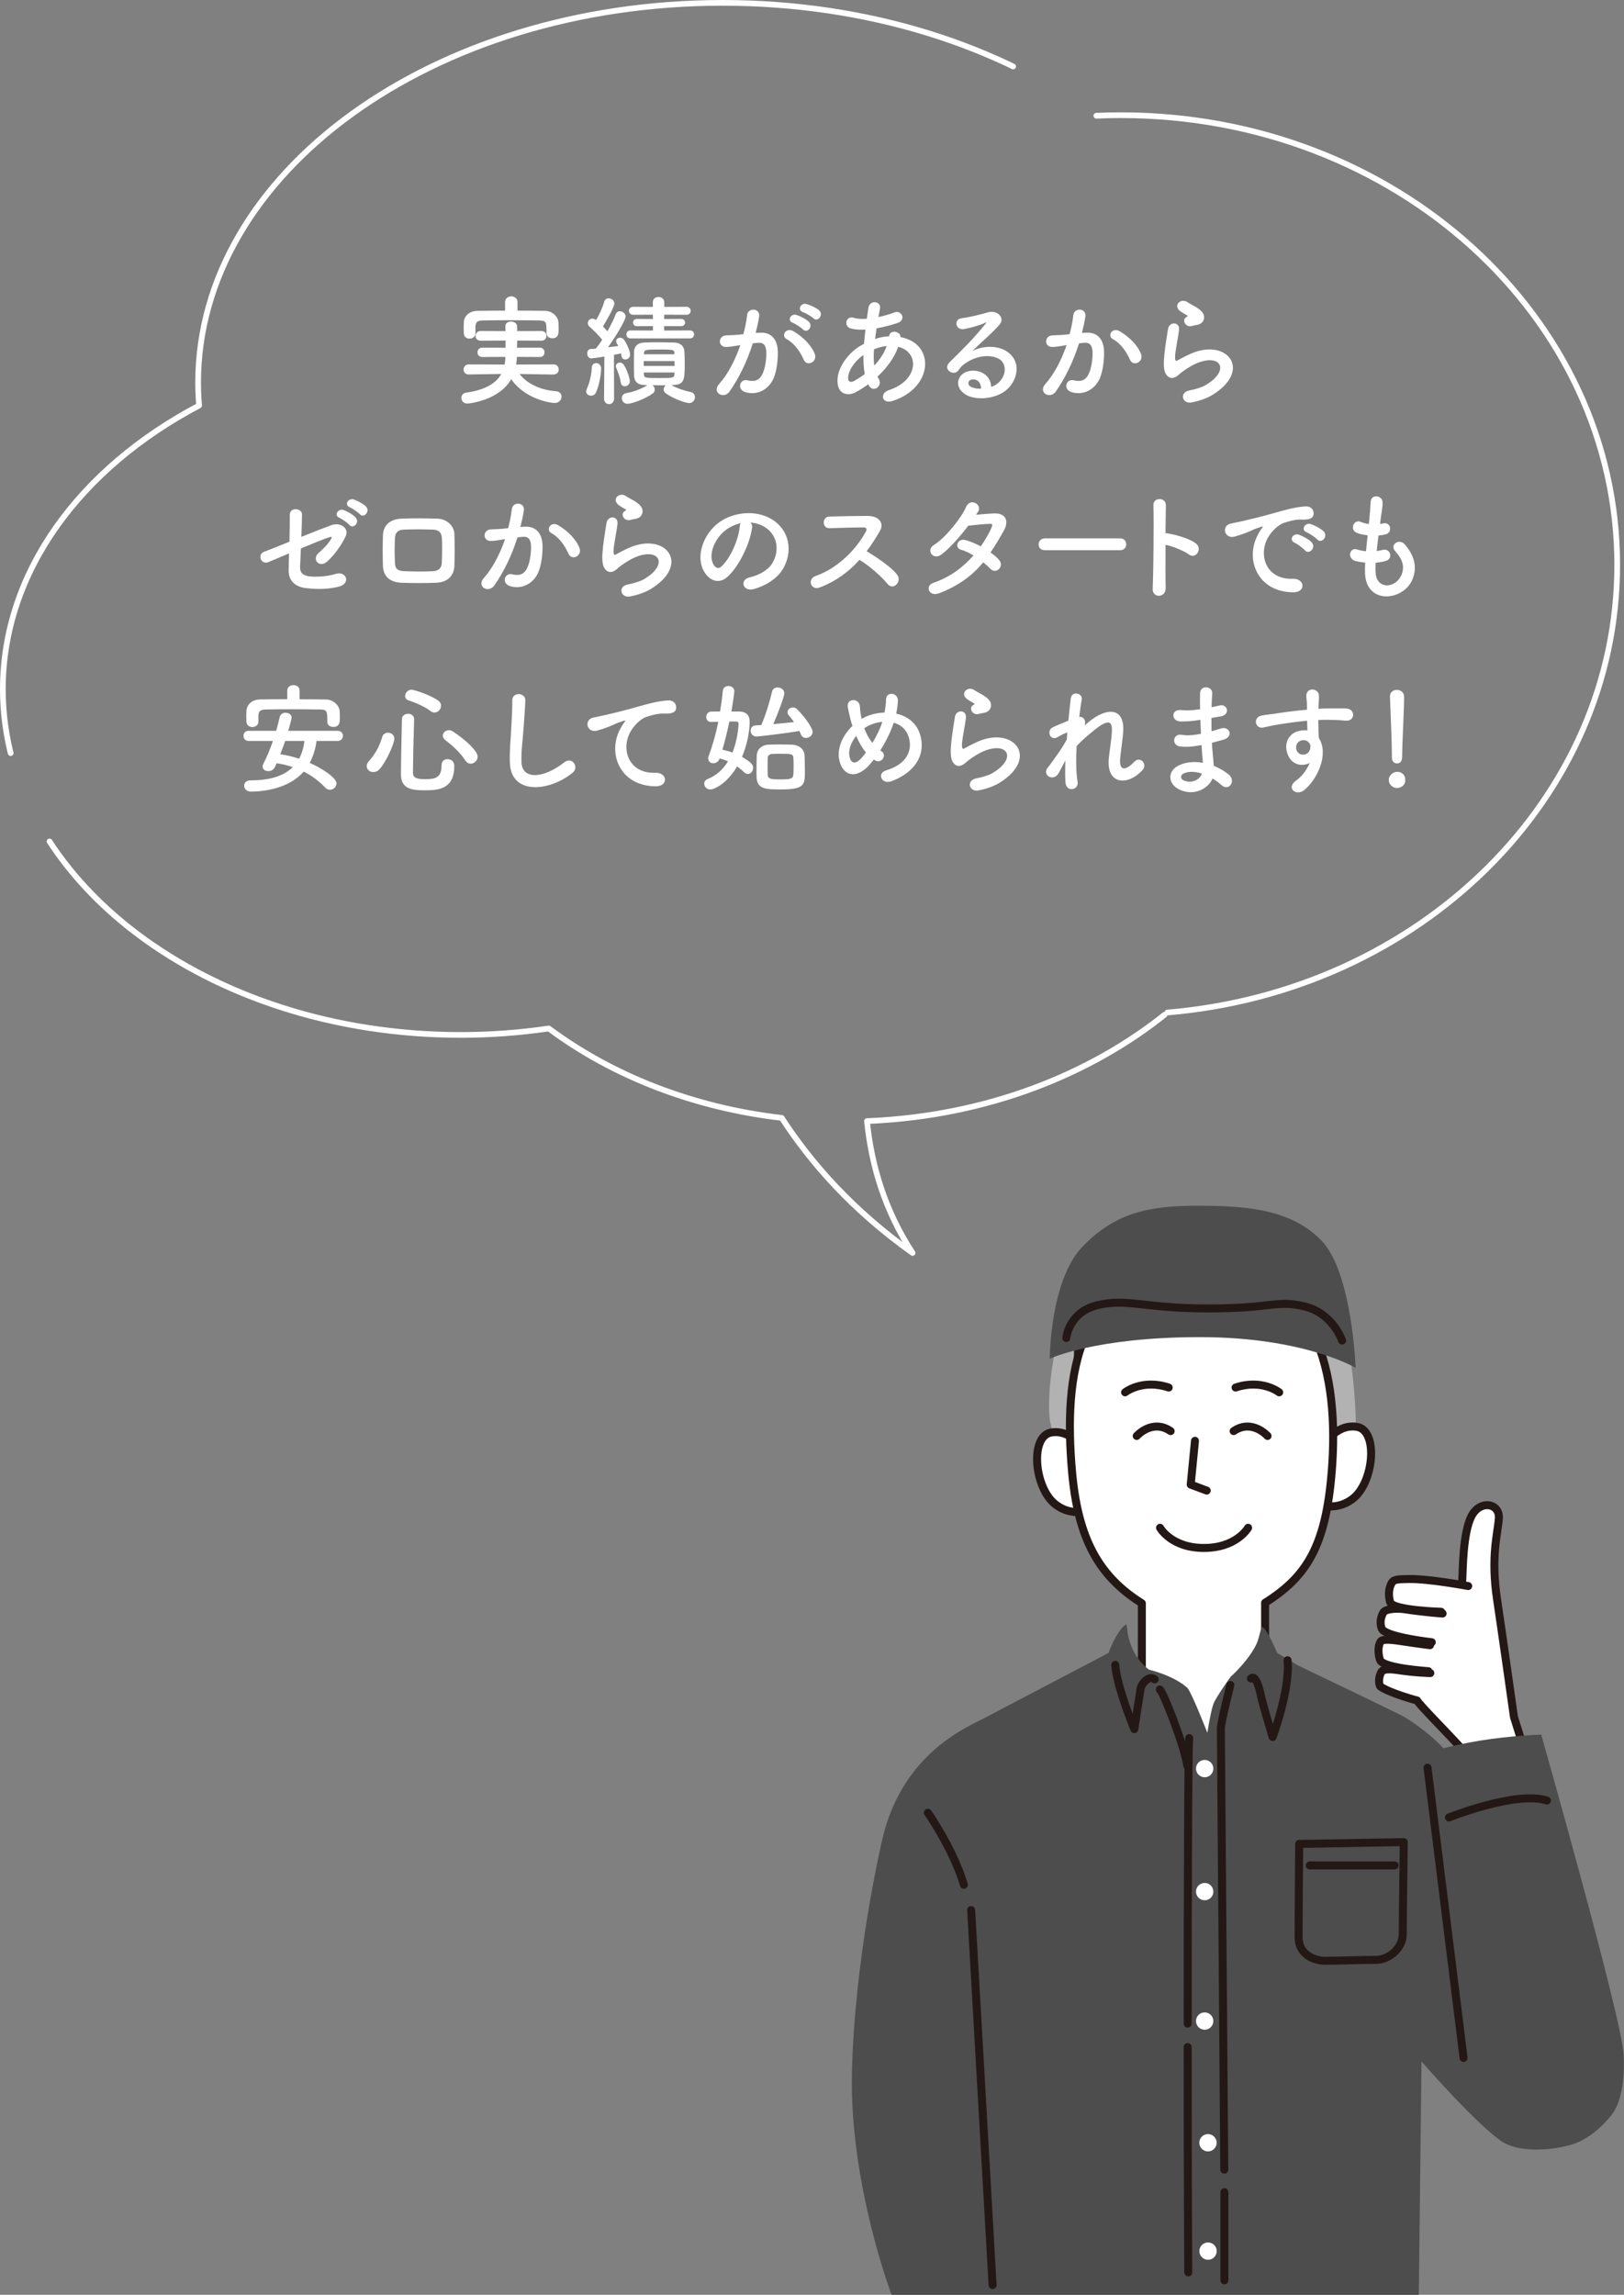
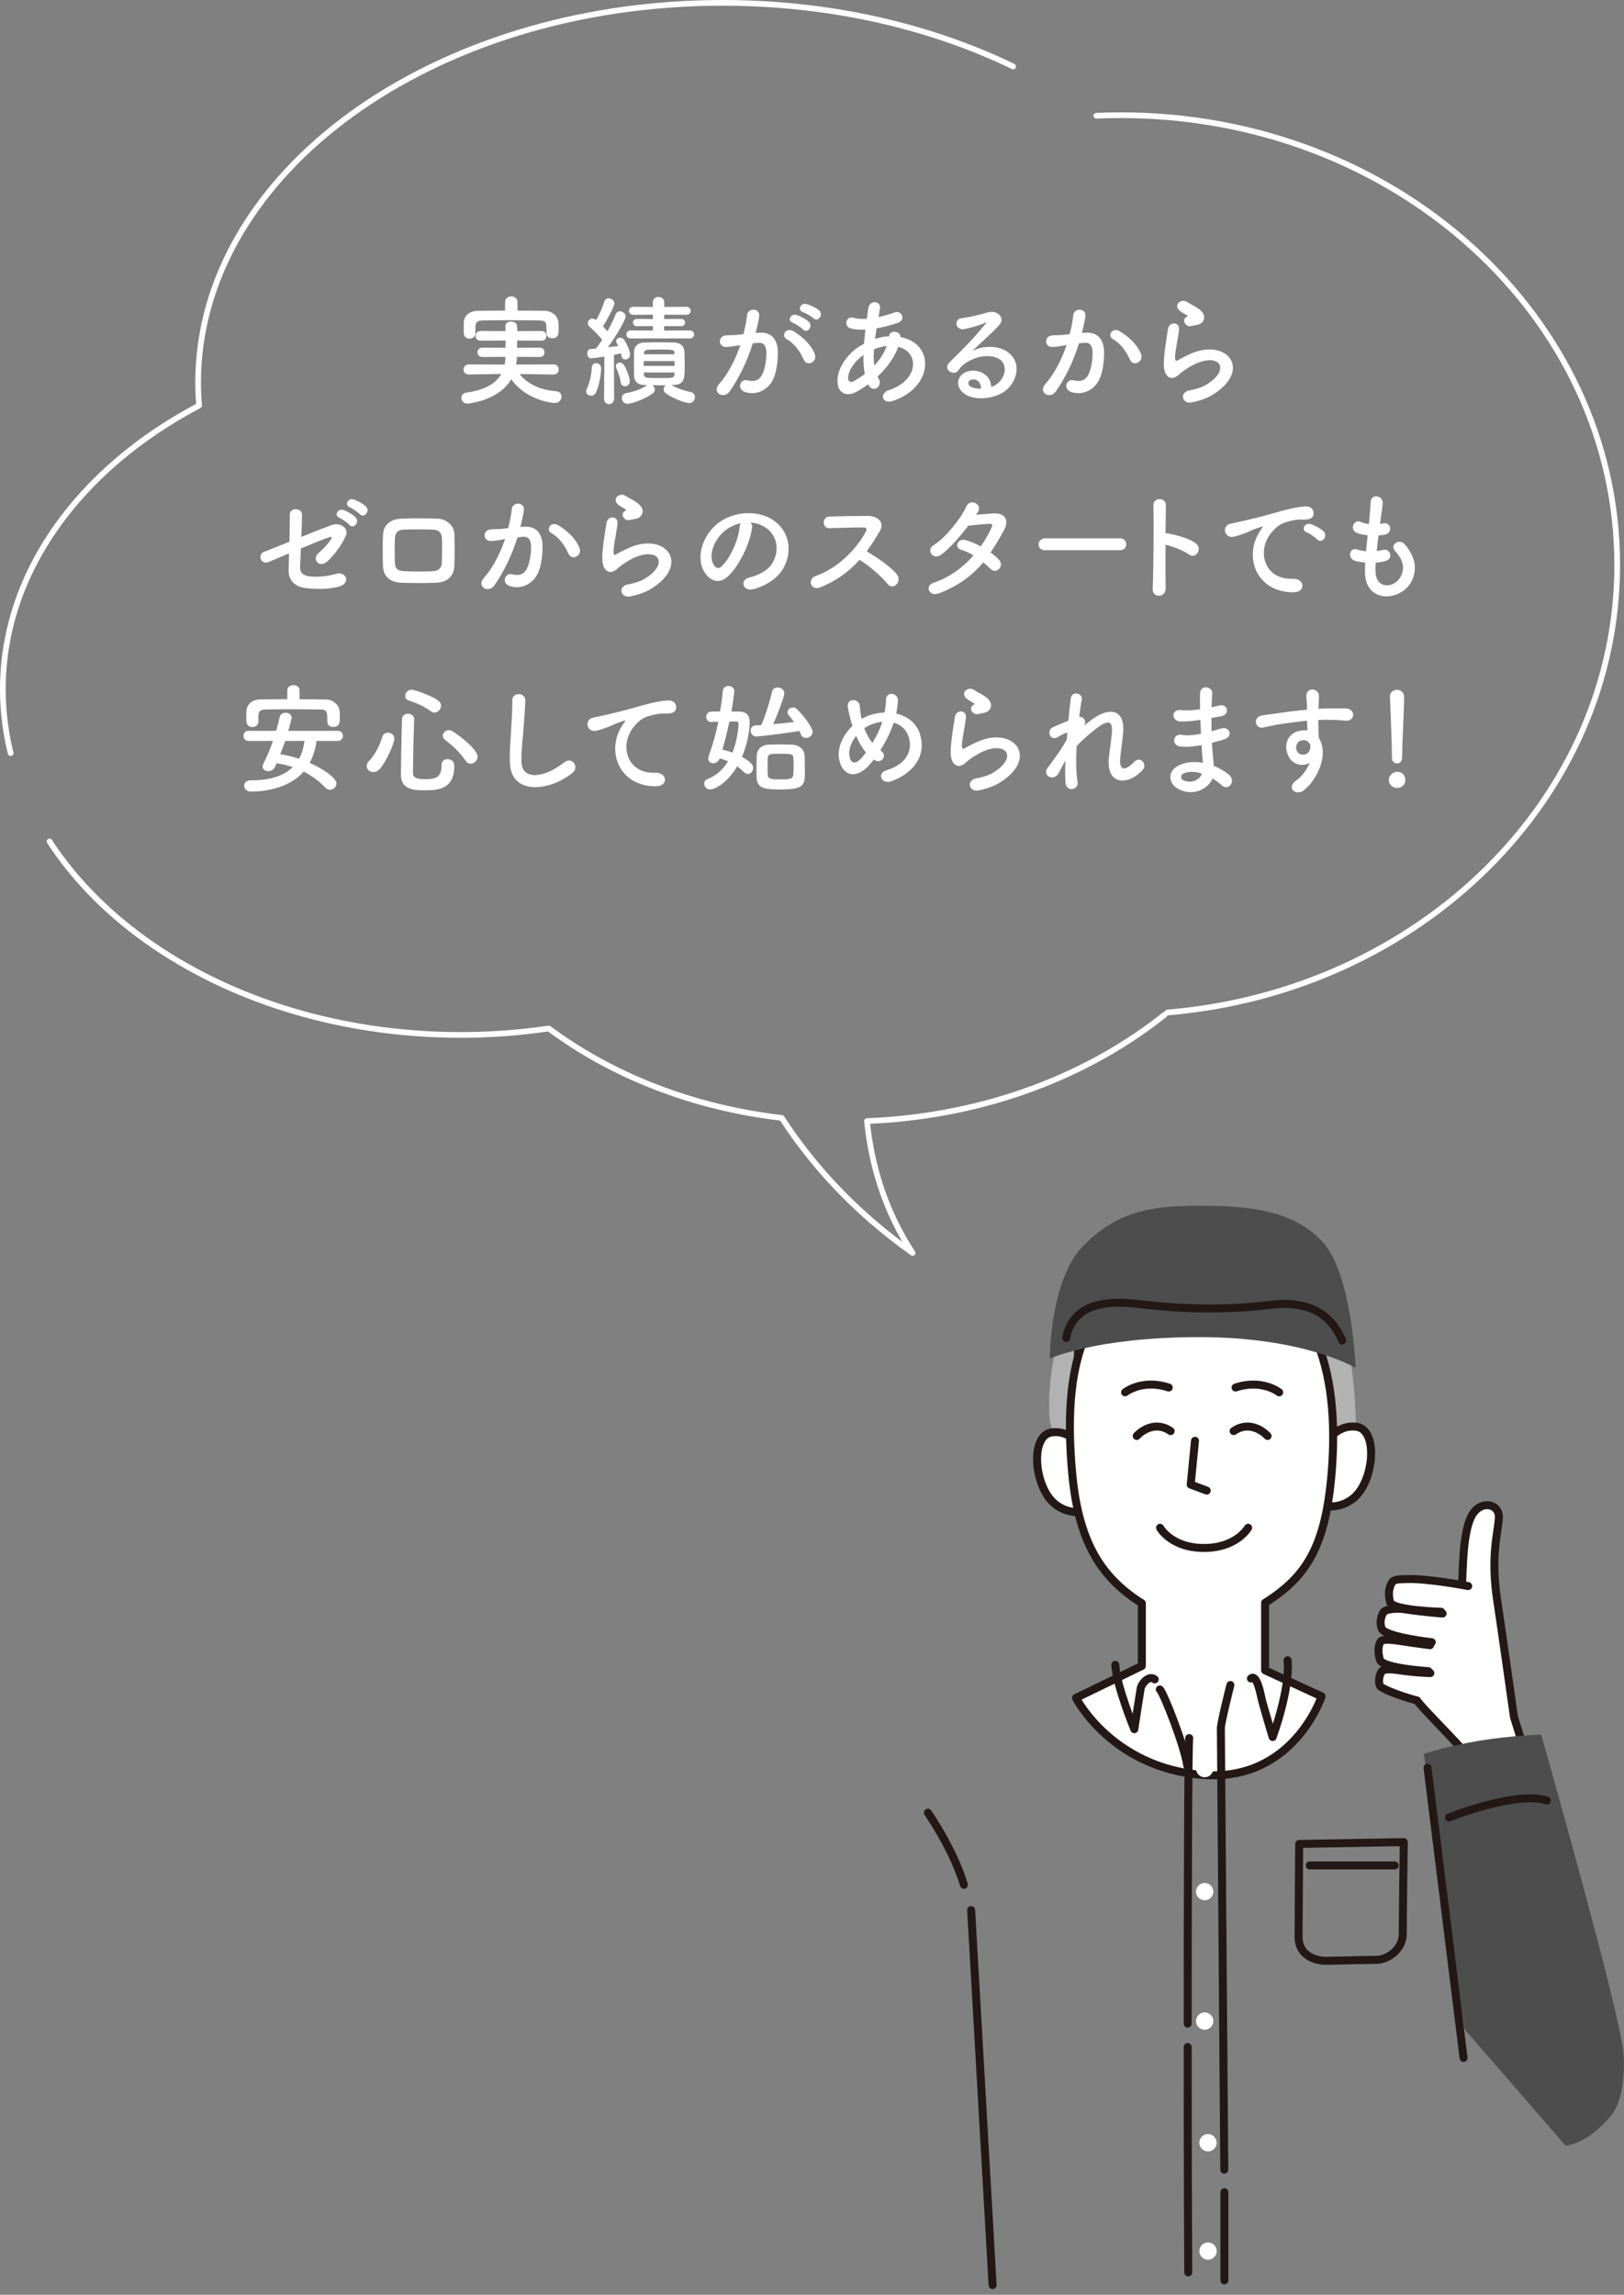
<svg xmlns="http://www.w3.org/2000/svg" id="Layer_2" data-name="Layer 2" viewBox="0 0 284.85 402.4">
  <rect x="0" y="0" width="284.85" height="402.4" fill="#808080" stroke="none" />
  <defs>
    <style>
      .cls-1, .cls-2, .cls-3, .cls-4 {
        fill: #fff;
      }

      .cls-1, .cls-2, .cls-5, .cls-6 {
        stroke: #231815;
        stroke-width: 1.4px;
      }

      .cls-1, .cls-2, .cls-5, .cls-6, .cls-7 {
        stroke-linecap: round;
        stroke-linejoin: round;
      }

      .cls-1, .cls-8, .cls-4, .cls-5, .cls-9, .cls-10 {
        fill-rule: evenodd;
      }

      .cls-8 {
        fill: #4d4d4d;
      }

      .cls-5, .cls-6, .cls-7 {
        fill: none;
      }

      .cls-7 {
        stroke: #fff;
        stroke-dasharray: 256.93 17;
      }

      .cls-9 {
        fill: #231815;
      }

      .cls-10 {
        fill: #b2b2b2;
      }
    </style>
  </defs>
  <g id="_レイヤー_26" data-name="レイヤー 26">
    <g>
      <g>
        <g>
          <path class="cls-10" d="M188.55,263.57c-.6,0-2.44-8.48-2.59-9.11-.69-2.86-1.76-3.54-1.91-6.48-.52-10.16,4.22-23.32,5.41-25.1-.84.08,9.27-7.54,12.21-7.74-.09-.11,13.48-1.99,18.99.93-.36-.45,8.78,4,11.84,7.99,4.89,6.38,6.8,31.07,4.09,35.71,0,0-48,3.81-48.04,3.81Z" />
          <g>
            <g>
              <path class="cls-1" d="M190.48,254.84s-2.24-4.26-6.07-3.65c-3.82.61-3.01,9.72.69,12.59,3.36,2.61,6.92.7,6.92.7l-1.54-9.64Z" />
              <path class="cls-1" d="M231.92,253.85s2.24-4.26,6.07-3.65c3.82.61,3.01,9.72-.69,12.59-3.36,2.61-6.92.7-6.92.7l1.54-9.64Z" />
            </g>
            <path class="cls-2" d="M221.91,281.05c7.29-4.6,10.63-9.93,11.68-23.06,1.34-16.65-2.23-35.54-22.78-35.54-22.34,0-24.23,18.9-22.78,35.54,1.03,11.85,4.72,18.42,12.25,23.15v10.99l-11.55,5.61s6.23,12.24,22.19,13.5c15.94,1.26,20.89-13.77,20.89-13.77l-9.91-4.57v-11.85Z" />
            <path class="cls-2" d="M197.34,244.15s3-2.39,7.65-.84" />
          </g>
          <path class="cls-9" d="M222.09,220.59c-7.3-.7-18.11-6.61-24.17-3.57-6.06,3.05-8.65,9.2-9.11,12.68-.47,3.48-.48,11.31-.48,11.31.41-.65.7-3.59,1.28-4.6,2.15-3.78,3.35-6.56,4.7-8.69-.69,1.58-2.27,5.88-2.96,7.47,4.05-1.97,9.66-3.94,12.58-7.95-1.41,2.23-2.81,4.46-4.22,6.69,4.52.06,12.51-2.54,15.78-7.39-.81,1.93-3.11,4.59-5.15,6.74,0,0,3.14-.28,5.5-1.3,5.42-2.32,8.33-5.86,8.33-5.86,0,0-2.91,5.4-4.31,6.17,0,0,4.03.09,6.51-1.39,1.55-.93,3.35-2.95,3.1-4.65-.62-4.18-6.55-5.57-7.38-5.65Z" />
          <polyline class="cls-1" points="209.6 252.65 208.85 260.33 211.66 261.38" />
          <g>
-             <path class="cls-8" d="M154.88,321.98c3.74-14.92,15.13-19.26,17.89-20.77l21.67-11.36s1.37-3.93,3.09-5.01c.13-.08.18,1.2.35,1.98.34,1.64,1.27,4.17,3.65,5.96,0,0,4.33,1,6.75,3.21.81.97,3.49,7.86,3.49,7.86,0,0,.6-3.9,1.09-5.12.49-1.22,2.95-4.65,2.95-4.65,2.38-2.2,4.25-4.69,4.85-6.48.17-.51.56-2.39.72-2.32.92.38,2.64,4.57,2.64,4.57l3.67,2.2s17.67,8.45,18.71,9.07c1.86,1.12,7.16,4.79,9.01,8.53,1.09,1.82,5.21,5.99,5.51,8.8.17,1.55,30.31,39.7,17.31,56.24-1.44,1.83-10.87,3.62-14.99.71-4.69-3.32-13.91-13.91-13.91-13.91l-.47,40.91h-92.48s-7.41-19.53-6.95-39.01c.46-19.78,4.99-39.52,5.46-41.41Z" />
            <g>
              <polygon class="cls-4" points="246.15 296.48 252.58 299.24 259.93 278.73 248.91 276.89 246.15 296.48" />
              <path class="cls-1" d="M253.03,282.94s-2.96-.19-6.73-.76c-1.19-.18-3.29-.09-3.67.59-.86,1.54-.31,2.8-.19,2.96,1.07,1.39,8.69,2.24,8.69,2.24" />
              <path class="cls-1" d="M250.83,288.49s-2.05-.24-5.21-.73c-1-.15-3.16-.47-3.48.11-.72,1.31-.13,3.16-.04,3.3.79,1.39,8.45,1.88,8.45,1.88" />
              <path class="cls-1" d="M250.88,293.38s-2.59-.04-5.75-.53c-1-.15-2.51-.27-2.83.32-.72,1.31-.31,2.5-.17,2.59,1.91,1.24,6.43,2.43,6.43,2.43.32.69,5.76,6.15,7.46,8.08,1.7,1.93,2.03,17.65,2.03,17.65l13.33-4.28-5.83-18.55s-2.21-15.65-2.95-20.52c-1.17-7.68.13-11.73.3-14.36.17-2.63-3.32-3.29-4.83-.3-1.51,2.99-1.48,9.49-1.59,11.25" />
              <path class="cls-1" d="M257.52,278.12s-6.96-1.31-10.48-1.23c-1.72.04-2.55,0-2.94.69-.86,1.54-.31,3.28-.22,3.46.74,1.37,8.89,1.59,8.89,1.59" />
            </g>
            <path class="cls-8" d="M256.88,355.82l-7.14-48.29s4.28-1.4,9.81-2.3c5.54-.9,10.78-1.06,10.78-1.06,0,0,14.25,50.16,14.45,56.1,0,0,.6,7.22-2.13,10.62-4.17,5.18-8.05,5.36-8.05,5.36" />
            <path class="cls-5" d="M254.15,318.7s11.75-4.71,17.18-2.97" />
            <line class="cls-6" x1="256.71" y1="360.86" x2="250.39" y2="309.97" />
            <path class="cls-6" d="M219.41,294.33c.94-.82,1.6,2.23,1.82,3.31.22,1.08,1.99,6.95,1.99,6.95,0,0,3.11-8.33,2.62-13.46" />
            <path class="cls-6" d="M202.54,294.49c-.94-.82-2.31.68-2.47,1.61-.17.93-1.11,7.12-1.11,7.12,0,0-3.11-7.53-3.34-11.28" />
            <path class="cls-6" d="M203.43,296.25c.62.47,4.34,9.93,4.81,13.34" />
            <path class="cls-5" d="M215.81,295.47s-1.67,6.62-1.67,7.59.6,77.4.6,77.4" />
            <path class="cls-5" d="M208.32,358.96c0,25.15.1,39.51.1,39.51" />
            <path class="cls-5" d="M208.59,304.78c-.2,1.02-.27,31.16-.27,50.07" />
          </g>
          <path class="cls-5" d="M227.89,323.34l18.33-.32s-.18,13.59-.18,16.15-2.54,4.5-4.67,4.5-7.1.16-8.93.16-4.67-1.02-4.67-4.16.11-16.34.11-16.34Z" />
          <path class="cls-4" d="M213.41,394.74c0,.84-.68,1.52-1.52,1.52s-1.52-.68-1.52-1.52.68-1.52,1.52-1.52,1.52.68,1.52,1.52Z" />
          <circle class="cls-3" cx="211.88" cy="375.74" r="1.52" />
          <circle class="cls-3" cx="211.3" cy="354.4" r="1.52" />
          <circle class="cls-3" cx="211.3" cy="331.7" r="1.52" />
          <circle class="cls-3" cx="211.3" cy="310.13" r="1.52" />
          <line class="cls-6" x1="214.76" y1="384.41" x2="214.76" y2="399.87" />
          <line class="cls-6" x1="229.73" y1="327.11" x2="244.63" y2="327.11" />
          <path class="cls-1" d="M218.92,267.9s-2,3.54-7.75,3.54-7.7-3.54-7.7-3.54" />
          <path class="cls-1" d="M199.38,251.8s2.72-3.06,5.95-.85" />
          <path class="cls-2" d="M224.37,244.15s-3-2.39-7.65-.84" />
          <path class="cls-1" d="M222.33,251.8s-2.72-3.06-5.95-.85" />
          <line class="cls-6" x1="170.34" y1="334.94" x2="174.1" y2="400.69" />
          <path class="cls-5" d="M162.75,317.87s4.43,6.32,6.32,12.64" />
        </g>
        <path class="cls-8" d="M184.13,238.27s0-13.72,5.78-19.71c5.78-5.98,11.77-7.13,20.15-7.13s16.36.55,21.74,6.13,5.98,22.3,5.98,22.3c0,0-8.98-5.39-27.33-5.39s-26.33,3.79-26.33,3.79Z" />
        <path class="cls-5" d="M187.03,234.62s.4-4.59,5.59-5.78c5.19-1.2,7.98.6,19.35.6s11.86-1.54,16.85-.35c4.99,1.2,6.58,5.98,6.58,5.98" />
      </g>
      <g>
        <path class="cls-7" d="M204.76,177.55c44.26-3.72,78.9-37.45,78.9-78.5,0-43.55-38.98-78.85-87.06-78.85-1.48,0-2.95.03-4.42.1C175.51,8.08,152.35.5,126.75.5,75.94.5,34.75,30.31,34.75,67.1c0,1.35.06,2.68.17,4.01C14.12,82.07.5,100.25.5,120.85c0,33.49,35.96,60.63,80.33,60.63,5.28,0,10.43-.4,15.43-1.13,11.12,8.27,25.24,13.86,40.86,15.68,5.11,7.88,12.43,16.22,22.95,23.68-4.94-7.53-7.24-15.52-8-23.13.21,0,.41,0,.61-.02,20.34-.93,38.59-8.07,52.08-19.01Z" />
        <g>
          <path class="cls-3" d="M97.12,65.68l-5.98-.1c1.07,1.47,3.36,2.81,6.36,3.02.67.04.99.48.99.94,0,.55-.42,1.13-1.18,1.13-.69,0-5.19-.63-7.64-4.18-2.23,3.88-7.69,4.28-7.71,4.28-.67,0-1.03-.5-1.03-1.01,0-.42.25-.82.8-.9,3.4-.48,5.29-1.66,6.19-3.28l-5.71.08h-.02c-.59,0-.88-.42-.88-.86s.32-.9.9-.9l6.3.02c.08-.44.13-.88.13-1.34l-4.03.02c-.59,0-.86-.4-.86-.8,0-.42.29-.84.86-.84l4.05.02c0-.42.02-.84.02-1.26l-4.37.02c-.61,0-.9-.4-.9-.82,0-.44.32-.88.9-.88l4.35.02c0-.27,0-.55-.02-.82v-.04c0-.55.48-.82.99-.82s1.05.29,1.07.84c.02.27.02.54.02.84l4.26-.02c.57,0,.86.42.86.86s-.29.84-.86.84l-4.26-.02c0,.42-.02.86-.04,1.26l4.01-.02c.55,0,.82.42.82.82,0,.42-.27.82-.82.82l-4.03-.02c0,.46-.06.92-.13,1.34l6.59-.02c.59,0,.88.44.88.9,0,.42-.29.86-.86.86h-.02ZM90.78,54.47c1.64,0,3.25.02,4.85.04,1.13.02,2.29.9,2.33,2.12.02.31.02.69.02,1.05,0,.76,0,1.64-1.11,1.64-.5,0-1.01-.29-1.01-.88v-.04c0-1.97-.02-2.16-1.32-2.21-1.66-.02-3.59-.04-5.46-.04-1.53,0-3.02.02-4.3.04-1.15.02-1.32.32-1.39,1.09v1.2c0,.59-.52.9-1.03.9s-.99-.29-1.01-.94c0-.27-.02-.59-.02-.9,0-.34.02-.67.02-1.01.04-.99.8-1.99,2.41-2.02,1.6-.02,3.21-.04,4.83-.04v-1.49c0-.67.55-1.01,1.09-1.01s1.09.34,1.09,1.01v1.49Z" />
          <path class="cls-3" d="M103.67,69.39c-.44,0-.86-.29-.86-.78,0-.12.04-.25.11-.4.46-.97.84-2.52.88-3.74.02-.52.38-.8.76-.8.44,0,.88.34.88.97,0,1.03-.42,3.23-.92,4.22-.19.38-.53.53-.84.53ZM106,62.53c-1.32.21-2.1.31-2.29.31-.48,0-.71-.44-.71-.86,0-.38.19-.76.61-.78.25-.02.57-.04.9-.06.36-.44.73-.96,1.11-1.55-.53-.74-1.76-1.91-2.23-2.31-.21-.19-.29-.4-.29-.61,0-.42.36-.8.8-.8.17,0,.36.06.53.17.04.02.08.04.13.08.55-.92,1.16-2.25,1.43-3.23.1-.4.42-.57.76-.57.48,0,1.01.36,1.01.88,0,.63-1.45,3.17-2,4.03.27.29.55.61.78.86.61-1.07,1.15-2.18,1.45-2.98.15-.38.44-.53.73-.53.48,0,1.01.38,1.01.92,0,.67-1.81,3.61-3.09,5.4.71-.08,1.38-.17,1.8-.23-.08-.17-.17-.34-.25-.46-.08-.15-.12-.27-.12-.4,0-.36.34-.59.69-.59.23,0,.48.08.65.29.31.38,1.11,1.89,1.11,2.69,0,.52-.44.84-.84.84-.32,0-.63-.19-.67-.63-.02-.15-.04-.29-.08-.44-.25.06-.69.15-1.24.25l.02,7.66c0,.67-.44.99-.88.99s-.88-.31-.88-.99l.06-7.37ZM108.88,67.04c-.11-.84-.48-1.76-.8-2.56-.04-.1-.06-.19-.06-.27,0-.4.36-.63.71-.63.23,0,.48.11.65.34.63.92,1.09,2.48,1.09,2.92,0,.57-.46.9-.88.9-.34,0-.65-.21-.71-.69ZM117.76,67.53c.84.5,2.27.99,3.4,1.22.5.1.73.48.73.88,0,.5-.38,1.05-.97,1.05-.76,0-2.96-.84-4.16-1.72-.25-.19-.36-.42-.36-.67,0-.27.15-.57.38-.73h-.69c-.55,0-1.11,0-1.66-.02.25.17.42.46.42.76,0,.25-.11.53-.38.71-1.24.92-3.63,1.8-4.41,1.8-.61,0-.99-.5-.99-.99,0-.42.25-.82.84-.9,1.24-.19,2.69-.78,3.57-1.34.02-.02.06-.02.08-.04l-.48-.02c-1.28-.04-1.83-.61-1.87-1.72-.02-.61-.02-1.32-.02-2.04s0-1.41.02-2.02c.02-.82.4-1.62,1.85-1.68.71-.02,1.47-.04,2.25-.04.95,0,1.93.02,2.86.04,1.16.02,1.81.61,1.87,1.55.04.59.06,1.32.06,2.06,0,2.88-.02,3.78-2.04,3.84l-.32.02ZM110.58,59.34c-.48,0-.71-.36-.71-.69,0-.36.23-.71.71-.71l3.95.02v-.78l-2.81.02c-.46,0-.69-.31-.69-.65,0-.31.23-.63.69-.63l2.81.02-.02-.76-3.44.02c-.5,0-.76-.36-.76-.69,0-.36.25-.71.76-.71l3.44.02v-.82c0-.63.48-.92.99-.92s1.01.32,1.01.92v.82l3.88-.02c.5,0,.76.36.76.69,0,.36-.25.71-.76.71l-3.88-.02-.02.76,2.96-.02c.48,0,.71.32.71.65,0,.31-.23.63-.71.63l-2.96-.02v.78l4.54-.02c.48,0,.71.36.71.69,0,.36-.23.71-.71.71h-10.43ZM112.91,63.31v.86h5.42c0-.29-.02-.57-.02-.86h-5.4ZM118.29,61.86c0-.57-.5-.57-2.73-.57s-2.56.02-2.6.63l-.02.21h5.35v-.27ZM118.31,65.32h-5.38c0,.15.02.27.02.4.04.57.4.57,2.67.57,2.39,0,2.62,0,2.67-.63l.02-.34Z" />
          <path class="cls-3" d="M133.24,58.35c1.76-.15,3.11.88,3.19,3.23.04,1.47-.17,3.36-.71,4.68-.86,2.08-2.92,3.11-4.93,2.52-1.66-.48-.99-2.41.29-2.1,1.2.29,2.08.11,2.67-1.13.48-1.03.67-2.52.67-3.63,0-1.28-.44-1.89-1.41-1.81-.32.02-.63.06-.97.1-1.03,3.25-2.44,6.11-4.07,8.44-1.01,1.43-3.19.21-1.83-1.32,1.45-1.62,2.75-4.01,3.72-6.82l-.25.04c-.9.17-1.72.29-2.27.29-1.43,0-1.41-1.89-.06-2.02.65-.06,1.3-.04,2.06-.11l1.05-.11c.25-.92.53-2.16.65-3.34.15-1.37,2.29-1.24,2.12.17-.08.71-.36,1.97-.61,2.96l.69-.06ZM140.97,63.07c-.5-1.15-1.45-2.75-3-3.61-1.03-.57-.11-2.14,1.2-1.38,1.68.99,3.17,2.48,3.74,3.99.53,1.39-1.37,2.31-1.93,1.01ZM139.06,56.61c-1.09-.4-.34-1.7.65-1.38.57.17,1.66.71,2.14,1.18.86.82-.27,2.14-1.01,1.36-.29-.32-1.36-1.01-1.78-1.16ZM140.86,54.74c-1.09-.36-.42-1.7.59-1.43.57.15,1.7.65,2.21,1.09.88.8-.23,2.16-.99,1.41-.29-.29-1.37-.92-1.81-1.07Z" />
          <path class="cls-3" d="M152.27,67.4c-.78.57-1.55,1.05-2.29,1.43-1.3.67-3.3.34-3.07-2.48.17-2.06,1.85-4.35,3.76-5.56.27-.17.57-.34.88-.5.06-.8.15-1.64.25-2.5-1.01.06-1.91,0-2.62-.21-1.24-.36-.82-2.29.59-1.85.59.19,1.39.23,2.27.17.08-.61.19-1.24.27-1.87.23-1.55,2.27-1.22,2.04.04-.08.52-.19,1.05-.27,1.53.97-.21,1.93-.48,2.83-.82,1.22-.46,2.14,1.32.48,1.87-1.16.38-2.42.71-3.63.92-.11.67-.19,1.28-.27,1.87.73-.25,1.49-.42,2.21-.46h.25v-.04c.15-1.24,2.08-.84,1.99.17,6.13,1.11,5.82,8.84-1.34,11.19-1.89.63-2.41-1.32-.69-1.89,5.23-1.7,5.44-6.66,1.64-7.6-.69,1.97-2.06,3.76-3.63,5.23.06.15.15.29.23.42.74,1.22-1.01,2.56-1.8,1.07l-.06-.12ZM151.45,62.23c-1.66,1.22-2.6,2.71-2.69,3.95-.06.84.5.92,1.05.63.63-.36,1.26-.76,1.87-1.22-.19-.99-.25-2.12-.23-3.36ZM155.46,60.68c-.61.06-1.41.27-2.16.57-.08,1.07-.06,2.02.04,2.86.94-.99,1.72-2.14,2.18-3.42h-.06Z" />
          <path class="cls-3" d="M175.07,67.17c1.53-1.36,1.47-3.36.27-4.16-1.09-.73-3.36-.88-5.48.36-.84.48-1.28.86-1.76,1.57-.76,1.11-2.86-.13-1.55-1.41,2.31-2.29,4.01-3.91,6.34-6.78.23-.29.02-.21-.15-.13-.59.31-1.97.73-3.53,1.07-1.66.36-1.97-1.72-.55-1.89,1.41-.17,3.42-.67,4.62-1.03,1.68-.48,3.07,1.01,2.02,2.18-.67.76-1.51,1.57-2.35,2.35s-1.68,1.53-2.44,2.27c1.85-.99,4.35-.99,5.9-.06,3.02,1.8,2.04,5.5-.17,7.1-2.08,1.49-5.35,1.58-6.95.53-2.23-1.45-1.24-4.05,1.24-4.14,1.68-.06,3.25.95,3.32,2.83.4-.08.84-.34,1.22-.67ZM170.6,66.54c-.92.08-.96.95-.29,1.3.48.25,1.18.34,1.76.32.02-.97-.55-1.7-1.47-1.62Z" />
          <path class="cls-3" d="M190.46,58.35c1.76-.15,3.11.88,3.19,3.23.04,1.47-.17,3.36-.71,4.68-.86,2.08-2.92,3.11-4.93,2.52-1.66-.48-.99-2.41.29-2.1,1.2.29,2.08.11,2.67-1.13.48-1.03.67-2.52.67-3.63,0-1.28-.44-1.89-1.41-1.81-.31.02-.63.06-.97.1-1.03,3.25-2.44,6.11-4.07,8.44-1.01,1.43-3.19.21-1.83-1.32,1.45-1.62,2.75-4.01,3.72-6.82l-.25.04c-.9.17-1.72.29-2.27.29-1.43,0-1.41-1.89-.06-2.02.65-.06,1.3-.04,2.06-.11l1.05-.11c.25-.92.53-2.16.65-3.34.15-1.37,2.29-1.24,2.12.17-.08.71-.36,1.97-.61,2.96l.69-.06ZM198.19,63.07c-.5-1.15-1.45-2.75-3-3.61-1.03-.57-.11-2.14,1.2-1.38,1.68.99,3.17,2.48,3.74,3.99.53,1.39-1.36,2.31-1.93,1.01Z" />
          <path class="cls-3" d="M209.05,70.57c-1.7.34-2.25-1.74-.46-2.1,1.09-.21,2.16-.53,2.81-.9,2.31-1.34,2.94-2.79,2.5-3.63-.44-.84-1.97-1.15-4.2-.15-1.24.57-2.56,1.55-2.81,1.8-1.24,1.2-2.08.61-2.46-.12-.38-.74-.34-2.04-.17-3.57.17-1.53.44-3.15.61-4.22.21-1.34,2.12-1.3,1.93.21-.11.88-.34,2.06-.5,3.07-.17,1.03-.27,1.81-.13,2.18.06.17.17.17.36.06.42-.23,1.41-.78,2.39-1.2,6.34-2.75,10.81,2.92,3.72,7.26-.88.55-2.2,1.03-3.59,1.3ZM208.97,57.18c-1.01.25-1.76-1.09-.88-1.58.1-.06.32-.17.17-.27-.44-.27-1.16-.61-1.49-.99-.9-.99.48-2.1,1.53-1.34.38.27,1.09.59,1.7.99.61.4,1.15.9,1.2,1.53.04.61-.27,1.3-1.32,1.47-.27.04-.57.1-.9.19Z" />
          <path class="cls-3" d="M47.16,98.54c-1.45.61-2.08-1.39-.78-1.81.42-.13,2.25-.88,4.39-1.74.04-1.72.06-3.46.06-4.72,0-1.41,2.14-1.18,2.14-.08s-.06,2.52-.11,3.95c2.16-.88,4.28-1.7,5.29-2.06,1.55-.55,3.15.55,2.48,1.95-.71,1.51-1.91,3.23-3.21,4.41-1.39,1.26-2.75-.34-1.6-1.41.8-.73,1.6-1.47,2.18-2.39.38-.57.11-.55-.29-.42-.74.23-2.81,1.07-4.93,1.95-.06,1.28-.1,2.44-.15,3.21-.04,1.03.48,1.55,1.74,1.7,1.11.12,3.02.02,4.51-.44,1.87-.59,2.79,1.72.42,2.27-1.91.44-3.76.44-5.71.21-1.85-.23-3-1.36-2.96-3.09.02-.73.04-1.78.06-2.98-1.74.73-3.19,1.34-3.55,1.49ZM59.55,90.81c-1.07-.44-.23-1.72.73-1.37.57.21,1.62.78,2.08,1.28.82.88-.4,2.14-1.09,1.32-.27-.34-1.3-1.05-1.72-1.24ZM61.38,88.97c-1.07-.42-.31-1.7.67-1.39.57.19,1.64.74,2.12,1.22.84.84-.34,2.16-1.05,1.37-.29-.32-1.32-1.03-1.74-1.2Z" />
          <path class="cls-3" d="M76.54,102.19c-2.6.08-4.05.06-6.09,0-2.14-.08-3.21-1.18-3.28-2.94-.06-2.08-.06-3.59,0-5.4.06-1.55,1.01-2.79,3.21-2.9,2.35-.1,4.3-.06,6.34,0,1.74.06,2.94,1.34,2.98,2.67.06,1.91.06,3.78,0,5.58-.06,1.76-1.2,2.92-3.17,2.98ZM77.5,94.34c-.04-.9-.48-1.43-1.55-1.47-1.81-.06-3.46-.06-5.1,0-1.18.04-1.53.63-1.57,1.49-.08,1.36-.08,3,0,4.43.04.92.46,1.32,1.62,1.37,1.91.06,3.17.1,5.08,0,.88-.04,1.47-.53,1.51-1.41.06-1.39.08-3,.02-4.41Z" />
          <path class="cls-3" d="M91.97,92.37c1.76-.15,3.11.88,3.19,3.23.04,1.47-.17,3.36-.71,4.68-.86,2.08-2.92,3.11-4.93,2.52-1.66-.48-.99-2.41.29-2.1,1.2.29,2.08.11,2.67-1.13.48-1.03.67-2.52.67-3.63,0-1.28-.44-1.89-1.41-1.81-.31.02-.63.06-.97.1-1.03,3.25-2.44,6.11-4.07,8.44-1.01,1.43-3.19.21-1.83-1.32,1.45-1.62,2.75-4.01,3.72-6.82l-.25.04c-.9.17-1.72.29-2.27.29-1.43,0-1.41-1.89-.06-2.02.65-.06,1.3-.04,2.06-.11l1.05-.11c.25-.92.53-2.16.65-3.34.15-1.37,2.29-1.24,2.12.17-.08.71-.36,1.97-.61,2.96l.69-.06ZM99.7,97.09c-.5-1.15-1.45-2.75-3-3.61-1.03-.57-.11-2.14,1.2-1.38,1.68.99,3.17,2.48,3.74,3.99.53,1.39-1.36,2.31-1.93,1.01Z" />
          <path class="cls-3" d="M110.56,104.59c-1.7.34-2.25-1.74-.46-2.1,1.09-.21,2.16-.53,2.81-.9,2.31-1.34,2.94-2.79,2.5-3.63-.44-.84-1.97-1.15-4.2-.15-1.24.57-2.56,1.55-2.81,1.8-1.24,1.2-2.08.61-2.46-.12-.38-.74-.34-2.04-.17-3.57.17-1.53.44-3.15.61-4.22.21-1.34,2.12-1.3,1.93.21-.11.88-.34,2.06-.5,3.07-.17,1.03-.27,1.81-.13,2.18.06.17.17.17.36.06.42-.23,1.41-.78,2.39-1.2,6.34-2.75,10.81,2.92,3.72,7.26-.88.55-2.2,1.03-3.59,1.3ZM110.48,91.19c-1.01.25-1.76-1.09-.88-1.58.1-.06.32-.17.17-.27-.44-.27-1.16-.61-1.49-.99-.9-.99.48-2.1,1.53-1.34.38.27,1.09.59,1.7.99.61.4,1.15.9,1.2,1.53.04.61-.27,1.3-1.32,1.47-.27.04-.57.1-.9.19Z" />
          <path class="cls-3" d="M131.9,92.6c-.34,2.67-2.23,6.63-4.24,8.5-1.62,1.49-3.38.67-4.3-1.13-1.32-2.6.08-6.51,2.9-8.46,2.58-1.79,6.43-2.08,9.07-.48,3.25,1.95,3.78,5.82,1.95,8.82-.99,1.62-3.04,2.92-5.12,3.46-1.85.48-2.5-1.64-.69-2.06,1.6-.36,3.21-1.26,3.91-2.35,1.49-2.35.92-5.1-1.16-6.43-.82-.52-1.7-.78-2.6-.84.23.21.36.55.29.97ZM127.23,93c-1.95,1.51-3,4.3-2.12,5.92.31.61.86.92,1.38.46,1.58-1.39,3.04-4.72,3.25-6.99.02-.25.08-.48.19-.65-.96.21-1.91.65-2.71,1.26Z" />
          <path class="cls-3" d="M143.76,103.03c-1.53.57-2.25-1.49-.67-2.04,3.82-1.32,7.14-4.68,8.8-7.81.19-.36.1-.69-.36-.69-1.32-.02-4.22.08-6.07.13-1.26.04-1.34-1.97,0-2.04,1.53-.06,4.62-.11,6.74-.11,1.89,0,2.96,1.2,2.14,2.62-.71,1.24-1.47,2.44-2.33,3.57,1.74,1.05,4.41,2.81,5.38,4.16.84,1.18-.73,2.81-1.72,1.57-1.03-1.28-3.19-3.19-4.91-4.22-1.85,2.06-4.12,3.76-6.99,4.85Z" />
          <path class="cls-3" d="M164.64,104.04c-1.68.65-2.5-1.32-.9-1.85,2.9-.97,5.23-2.77,7.01-4.79-.76-.46-1.53-.82-2.21-1.01-1.18-.32-.63-2.1.84-1.68.78.21,1.72.61,2.65,1.09.71-1.01,1.3-2.04,1.76-3,.4-.86.31-.96-.23-.94-.84.02-3,.23-3.72.32-1.47,1.93-3.4,4.14-4.81,5.12-1.41.96-2.65-.86-1.22-1.74,2.04-1.26,4.85-4.81,5.61-6.61.73-1.78,2.9-.48,2.16.74-.11.17-.23.36-.38.57,1.03-.08,2.18-.19,3.19-.23,2.16-.06,2.54,1.45,1.72,2.94-.78,1.41-1.55,2.71-2.37,3.91.59.42,1.13.86,1.51,1.32.48.57.34,1.24-.04,1.6-.38.36-1.01.46-1.49-.06-.32-.34-.76-.73-1.26-1.13-1.87,2.25-4.22,4.07-7.83,5.46Z" />
          <path class="cls-3" d="M183.28,96.48c-.76,0-1.11-.5-1.11-1.01s.4-1.07,1.11-1.07h13.19c.71,0,1.07.53,1.07,1.05s-.36,1.03-1.07,1.03h-13.19Z" />
          <path class="cls-3" d="M204.45,103.16c.04,1.7-2.35,1.76-2.27.08.15-3.4.21-11.63.13-14.66-.04-1.43,2.22-1.41,2.18.02-.02,1.03-.04,2.86-.06,4.91.1,0,.23,0,.36.02,1.18.19,3.91.86,5.04,1.83,1.09.92-.1,2.75-1.3,1.87-.9-.67-2.98-1.49-4.09-1.7-.02,2.9-.02,5.92.02,7.62Z" />
-           <path class="cls-3" d="M220.62,93.79c.21-.4.4-.74.67-1.09.34-.44.23-.42-.17-.29-1.57.5-1.22.5-2.64,1.05-.67.25-1.26.46-1.89.63-1.85.5-2.41-1.91-.73-2.27.44-.11,1.66-.34,2.33-.5,1.03-.25,2.88-.67,5.02-1.28,2.16-.61,3.86-1.11,5.71-1.24,1.3-.08,1.66.95,1.43,1.62-.13.36-.59.78-2.06.69-1.07-.06-2.39.34-3.11.59-1.18.42-2.25,1.68-2.71,2.46-1.85,3.09-.44,7.5,4.26,7.33,2.2-.08,2.35,2.39.13,2.37-6.34-.02-8.52-5.84-6.24-10.06ZM227.09,95.18c-1.11-.48-.27-1.79.76-1.41.59.21,1.72.8,2.21,1.32.86.92-.44,2.27-1.18,1.41-.29-.34-1.34-1.13-1.79-1.32ZM229.21,93.35c-1.13-.44-.31-1.79.71-1.45.59.19,1.72.76,2.23,1.26.88.88-.36,2.27-1.11,1.43-.29-.34-1.38-1.07-1.83-1.24Z" />
+           <path class="cls-3" d="M220.62,93.79c.21-.4.4-.74.67-1.09.34-.44.23-.42-.17-.29-1.57.5-1.22.5-2.64,1.05-.67.25-1.26.46-1.89.63-1.85.5-2.41-1.91-.73-2.27.44-.11,1.66-.34,2.33-.5,1.03-.25,2.88-.67,5.02-1.28,2.16-.61,3.86-1.11,5.71-1.24,1.3-.08,1.66.95,1.43,1.62-.13.36-.59.78-2.06.69-1.07-.06-2.39.34-3.11.59-1.18.42-2.25,1.68-2.71,2.46-1.85,3.09-.44,7.5,4.26,7.33,2.2-.08,2.35,2.39.13,2.37-6.34-.02-8.52-5.84-6.24-10.06ZM227.09,95.18ZM229.21,93.35c-1.13-.44-.31-1.79.71-1.45.59.19,1.72.76,2.23,1.26.88.88-.36,2.27-1.11,1.43-.29-.34-1.38-1.07-1.83-1.24Z" />
          <path class="cls-3" d="M241.28,100.37c.13,3,3.4,2.88,4.49.55.73-1.58.15-2.96-1.03-4.24-1.09-1.2.71-2.31,1.64-1.24,1.64,1.89,2.23,3.88,1.43,6-1.51,3.99-8.21,4.68-8.38-.92-.02-.59-.02-1.22.02-1.87-.76-.06-1.34-.19-1.62-.25-1.7-.46-1.05-2.46.15-2.06.48.15,1.03.27,1.62.32.08-.92.19-1.85.29-2.79-.8-.11-1.47-.25-1.74-.36-1.6-.55-.67-2.48.44-2.02.46.19.99.34,1.51.4.02-.25.06-.52.08-.78.13-1.32.17-2.12.23-3.11.1-1.47,2.1-1.13,2.1.1,0,.99-.21,1.79-.36,3.02-.02.25-.06.5-.08.76.19-.02.36-.06.52-.1,1.36-.32,1.72,1.55.48,1.91-.42.12-.84.17-1.28.21-.13.95-.23,1.85-.31,2.73.36-.04.69-.11,1.01-.19,1.38-.38,1.91,1.47.67,1.89-.57.19-1.22.29-1.87.34-.04.61-.04,1.18-.02,1.7Z" />
          <path class="cls-3" d="M55.52,129.93c-.19,1.45-.61,2.75-1.2,3.84,2.06.9,4.7,2.6,4.7,3.61,0,.59-.55,1.11-1.15,1.11-.27,0-.55-.1-.8-.36-1.11-1.16-2.35-2.1-3.8-2.83-2.58,2.98-7.01,3.51-9.26,3.51-.78,0-1.18-.52-1.18-1.05,0-.46.36-.92,1.09-.92,3.15,0,5.75-.65,7.43-2.33-.88-.29-1.83-.53-2.83-.67-.34.82-.59,1.38-1.47,1.38-.52,0-.99-.29-.99-.8,0-.15.04-.29.13-.48.65-1.28,1.22-2.65,1.68-4.01h-4.26c-.61,0-.9-.44-.9-.9s.29-.88.9-.88h4.83c.23-.8.44-1.6.61-2.39.12-.55.59-.78,1.05-.78.53,0,1.05.32,1.05.86,0,.13-.29,1.32-.59,2.31h8.67c.61,0,.92.44.92.88s-.32.9-.92.9h-3.72ZM52.54,122.62c1.55,0,3.13.02,4.7.04,1.13.02,2.31.94,2.35,2.18.02.31.02.67.02,1.01,0,.78-.04,1.62-1.15,1.62-.53,0-1.05-.29-1.05-.9v-.04c0-1.83-.04-2.1-1.28-2.12-1.64-.02-3.49-.04-5.29-.04-1.47,0-2.92.02-4.18.04-1.13.02-1.28.36-1.34,1.13v1.01c0,.61-.52.94-1.05.94s-1.03-.31-1.05-.99c0-.27-.02-.55-.02-.82,0-.29.02-.61.02-.95.04-1.03.8-2.06,2.42-2.08,1.58-.02,3.15-.04,4.75-.04v-1.53c0-.63.55-.94,1.09-.94s1.07.31,1.07.94v1.53ZM50.02,129.93c-.25.78-.57,1.55-.86,2.33,1.09.15,2.23.42,3.3.78.48-.86.78-1.89.95-3.11h-3.38Z" />
          <path class="cls-3" d="M65.47,135.39c-.63,0-1.15-.46-1.15-1.05,0-.27.11-.57.38-.86,1.07-1.2,1.85-2.56,2.33-4.22.15-.54.59-.78,1.01-.78.57,0,1.13.4,1.13,1.03,0,.84-1.41,4.07-2.58,5.35-.34.38-.73.52-1.11.52ZM74.38,138.58c-2.16,0-4.05-.27-4.05-2.77s.1-6.42.17-9.66c0-.67.55-.99,1.07-.99s1.07.31,1.07.95v.04c-.11,3.23-.19,6.99-.21,9.37,0,.9.74,1.11,2.08,1.11,1.74,0,2.94-.15,2.94-2.44,0-.76.5-1.07,1.03-1.07.15,0,1.2.02,1.2,1.22,0,4.24-3.11,4.24-5.29,4.24ZM75.53,124.7c-.99-.78-2.69-1.51-3.88-1.89-.42-.13-.59-.44-.59-.76,0-.53.46-1.11,1.11-1.11.5,0,3.51,1.01,4.75,1.95.31.25.44.55.44.86,0,.61-.53,1.2-1.16,1.2-.21,0-.44-.08-.67-.25ZM81.64,133.37c-1.01-1.49-2.14-2.52-3.55-3.61-.29-.23-.42-.48-.42-.76,0-.5.48-.96,1.07-.96.21,0,.44.06.67.21,2.42,1.58,4.37,3.49,4.37,4.43,0,.67-.59,1.24-1.22,1.24-.34,0-.67-.17-.92-.55Z" />
          <path class="cls-3" d="M89.43,133.77c-.08-2.2.15-3.99.25-6.21.06-1.36.21-3.42.17-4.72-.04-1.55,2.33-1.43,2.29-.04-.04,1.32-.19,3.32-.29,4.72-.15,2.23-.46,4.14-.38,6.17.12,3.07,3.86,2.86,7.52-.02,1.37-1.07,2.65.86,1.45,1.83-4.09,3.34-10.81,3.95-11-1.72Z" />
          <path class="cls-3" d="M108.8,127.81c.21-.4.4-.74.67-1.09.34-.44.23-.42-.17-.29-1.57.5-1.22.5-2.65,1.05-.67.25-1.26.46-1.89.63-1.85.5-2.39-1.91-.71-2.27.44-.11,1.66-.34,2.33-.5,1.03-.25,2.86-.67,5-1.28,2.16-.61,3.88-1.11,5.73-1.24,1.3-.08,1.66.95,1.43,1.62-.13.36-.59.78-2.06.69-1.07-.06-2.42.34-3.13.59-1.18.42-2.23,1.68-2.69,2.46-1.85,3.09-.44,7.5,4.26,7.33,2.21-.08,2.33,2.39.11,2.37-6.34-.02-8.53-5.84-6.24-10.06Z" />
          <path class="cls-3" d="M129.69,124.77c1.24.02,1.8.71,1.8,1.8,0,1.6-.42,3.99-1.34,6.15,1.89,1.09,1.95,1.55,1.95,1.93,0,.57-.42,1.07-.92,1.07-.23,0-.48-.1-.71-.34-.36-.36-.76-.69-1.18-.99-1.74,3-4.01,4.05-4.7,4.05-.65,0-1.07-.53-1.07-1.03,0-.31.17-.63.55-.78,1.66-.65,2.81-1.8,3.63-3.13-.46-.19-.94-.38-1.47-.5-.21.59-.69.84-1.11.84-.48,0-.9-.29-.9-.86,0-.15.04-.29.11-.48.69-1.89,1.26-3.93,1.66-5.94-.42,0-.84.02-1.22.04h-.04c-.57,0-.86-.44-.86-.88s.29-.92.86-.94c.48,0,1.01-.02,1.57-.02.21-1.24.38-2.46.48-3.61.06-.59.52-.86.99-.86.52,0,1.03.34,1.03.9,0,.4-.32,2.44-.5,3.57h1.41ZM127.93,126.53c-.34,1.64-.74,3.3-1.22,4.93.57.13,1.18.29,1.76.5.86-2.1,1.07-4.41,1.07-5.06,0-.31-.19-.38-.4-.38h-1.22ZM132.69,129.15c-.67,0-1.03-.52-1.03-1.03,0-.46.29-.9.88-.92.27,0,.61-.04.99-.06.78-1.78,1.53-4.26,1.89-5.86.1-.5.52-.73.97-.73.57,0,1.18.38,1.18.99,0,.67-1.11,3.51-1.93,5.44,1.3-.13,2.69-.25,3.63-.36-.29-.42-.61-.84-.9-1.16-.17-.19-.23-.38-.23-.57,0-.46.44-.84.95-.84.23,0,.48.08.69.29,1.15,1.09,2.75,3.23,2.75,4.01,0,.61-.59,1.05-1.15,1.05-.38,0-.74-.19-.92-.65-.06-.19-.15-.38-.25-.57-2.67.46-7.24.97-7.5.97ZM137.06,138.43c-2.56,0-4.26,0-4.35-2.06-.02-.46-.02-.97-.02-1.49,0-.86.02-1.72.04-2.37.04-1.11.84-1.87,2.08-1.93.63-.02,1.3-.04,1.93-.04.8,0,1.55.02,2.22.04,1.11.04,2.12.76,2.16,1.85.02.78.06,1.89.06,2.83,0,2.33-.06,3.17-4.14,3.17ZM139.2,134.32c0-.53-.02-1.07-.04-1.43-.04-.71-.46-.71-2.27-.71-.5,0-1.01,0-1.41.02-.57.02-.8.34-.82.69s-.02.92-.02,1.49,0,1.13.02,1.51c.04.78.78.78,2.29.78,1.62,0,2.16-.06,2.21-.92.02-.38.04-.9.04-1.43Z" />
          <path class="cls-3" d="M152.46,134.17c-2.48,2.67-4.68,1.74-5.25-.9-.44-2.02.57-4.33,2.31-5.98-.15-.44-.29-.9-.4-1.37-.1-.42-.32-1.39-.4-1.83-.36-1.74,2.02-1.72,2.1-.23.04.63.08.99.21,1.74.02.15.06.31.1.46.15-.08.27-.17.42-.23,1.07-.55,2.33-.84,3.59-.88.17-.84.27-1.7.27-2.27-.02-1.47,2.16-1.3,2.08.23-.04.73-.13,1.43-.29,2.22,1.95.44,3.63,1.66,4.22,3.8,1.09,3.88-1.49,6.78-5.12,8.08-1.6.59-2.62-1.41-.8-1.95,3.65-1.11,4.47-3.53,3.97-5.52-.4-1.6-1.45-2.46-2.71-2.81-.06.19-.13.4-.21.61-.48,1.3-1.26,2.86-2.14,4.24.08.06.17.15.27.21.48.34.42.95.15,1.3s-.82.57-1.39.21c-.06-.04-.11-.06-.17-.11-.27.36-.55.67-.82.97ZM150.17,129.05c-.88,1.11-1.39,2.41-1.18,3.53.31,1.64,1.3,1.18,1.89.57.32-.31.65-.73,1.01-1.2-.69-.82-1.26-1.83-1.72-2.9ZM152.2,127.33c-.21.11-.42.23-.61.38.36.94.82,1.8,1.43,2.56.69-1.13,1.3-2.35,1.64-3.4.02-.08.06-.19.08-.29-.9.08-1.81.36-2.54.76Z" />
          <path class="cls-3" d="M171.67,138.6c-1.7.34-2.25-1.74-.46-2.1,1.09-.21,2.16-.53,2.81-.9,2.31-1.34,2.94-2.79,2.5-3.63-.44-.84-1.97-1.15-4.2-.15-1.24.57-2.56,1.55-2.81,1.8-1.24,1.2-2.08.61-2.46-.12-.38-.74-.34-2.04-.17-3.57.17-1.53.44-3.15.61-4.22.21-1.34,2.12-1.3,1.93.21-.1.88-.34,2.06-.5,3.07-.17,1.03-.27,1.81-.12,2.18.06.17.17.17.36.06.42-.23,1.41-.78,2.39-1.2,6.34-2.75,10.81,2.92,3.72,7.26-.88.55-2.21,1.03-3.59,1.3ZM171.59,125.21c-1.01.25-1.76-1.09-.88-1.58.11-.06.31-.17.17-.27-.44-.27-1.15-.61-1.49-.99-.9-.99.48-2.1,1.53-1.34.38.27,1.09.59,1.7.99.61.4,1.16.9,1.2,1.53.04.61-.27,1.3-1.32,1.47-.27.04-.57.1-.9.19Z" />
          <path class="cls-3" d="M185.72,135.54c-.94,1.66-3.06.38-1.91-.99.06-.08.13-.15.17-.19.92-1.26,2.29-3.09,3.13-4.68.04-.42.06-.82.1-1.24-.48.17-1.07.42-1.6.76-1.45.92-2.1-1.13-.97-1.66.76-.36,1.76-.78,2.75-1.16.15-1.58.32-2.98.42-3.91.17-1.39,2.14-.95,1.93.21-.15.76-.29,1.81-.44,3.02.67-.08,1.26.55.94,1.53.25-.23.5-.46.74-.65,3.25-2.67,6.3-2.48,6.03,1.7-.08,1.26-.42,3.48-.53,4.68-.21,2.39,1.03,2.14,2.44.65,1.07-1.13,2.39.4,1.51,1.39-2.67,2.92-6.42,2.58-5.94-2.06.1-1.11.48-3.38.54-4.64.06-1.49-.25-2.62-3.19-.19-1.01.84-1.99,1.6-3,2.73-.13,2.33-.11,4.64.17,6.24.25,1.45-1.95,1.93-2.12.17-.08-.92-.08-2.31-.02-3.88-.44.76-.82,1.55-1.16,2.16Z" />
          <path class="cls-3" d="M210.33,126.26c-1.09.17-2.14.27-3.3.25-1.62-.04-1.7-2.23.21-1.99.86.1,1.83.06,3.25-.15-.02-1.11-.02-2.1,0-2.77.04-1.62,2.22-1.24,2.14-.02-.06.76-.1,1.6-.12,2.44.44-.08.92-.21,1.43-.32,1.38-.32,1.95,1.64.12,1.93-.57.08-1.09.19-1.57.27,0,.78,0,1.55.02,2.33.5-.15,1.03-.29,1.6-.48,1.55-.5,2.35,1.43.48,1.95-.73.21-1.41.4-2.02.55.04.71.08,1.36.15,1.97.06.57.13,1.32.17,2.08,1.05.4,1.95.97,2.6,1.49,1.41,1.16.04,3.07-1.28,1.85-.44-.4-.97-.8-1.53-1.13-.74,1.79-3.3,3.19-5.88,1.91-2-.99-2.12-3.34.17-4.3,1.28-.55,2.69-.59,4.01-.36-.02-.44-.06-.88-.11-1.37-.04-.5-.08-1.09-.12-1.74-1.66.31-2.77.38-3.82.23-1.49-.21-1.24-2.37.44-2.02.61.13,1.66.13,3.28-.19-.04-.8-.08-1.62-.11-2.44l-.21.02ZM207.62,135.62c-.55.23-.65.9-.06,1.2,1.28.63,2.92,0,3.23-1.18-1.13-.36-2.25-.42-3.17-.02Z" />
          <path class="cls-3" d="M225.83,132.22c-.73-2.04.4-3.55,1.68-3.95.61-.19,1.24-.27,1.81-.19-.02-.46-.04-1.09-.06-1.7-1.76.17-3.51.42-4.6.59-1.51.23-2.5.5-3.13.61-1.41.25-1.83-1.85-.17-2.12.84-.15,2.2-.29,3.09-.44,1.05-.17,2.94-.4,4.79-.57v-.38c.02-1.3-.11-1.39-.11-2.06,0-1.53,2.12-1.39,2.21-.06.02.48-.04,1.45-.08,2.02,0,.11-.02.21-.02.32.61-.04,1.15-.06,1.62-.06,1.03,0,1.76-.02,3.19,0,1.76.04,1.68,2.27,0,2.14-1.49-.13-2-.13-3.3-.15-.48,0-.99.02-1.53.04.02.67.04,1.32.04,1.93,0,.29.04.73.06,1.2,1.87,2.94-.36,7.39-2.58,9.17-1.41,1.11-3.23-.38-1.41-1.68,1.01-.71,1.89-1.89,2.39-3.09-1.39.71-3.21.32-3.88-1.57ZM229.36,130.01c-.29-.25-.9-.29-1.34-.08-.5.23-.84.88-.61,1.6.38,1.13,2.2,1.13,2.42-.36.06-.44,0-.63-.13-.8-.1-.13-.21-.25-.34-.36Z" />
          <path class="cls-3" d="M245.04,138.18c-.8,0-1.45-.67-1.45-1.39,0-.92.88-1.45,1.45-1.45.82,0,1.45.5,1.45,1.45,0,1.01-.88,1.39-1.45,1.39ZM244.14,132.85v-.44c0-2.04-.21-6.93-.34-10.23v-.06c0-.78.61-1.15,1.22-1.15s1.26.4,1.26,1.22c0,2.48-.34,8.25-.34,10.29,0,.5,0,1.39-.92,1.39-.44,0-.88-.34-.88-.99v-.02Z" />
        </g>
      </g>
    </g>
  </g>
</svg>